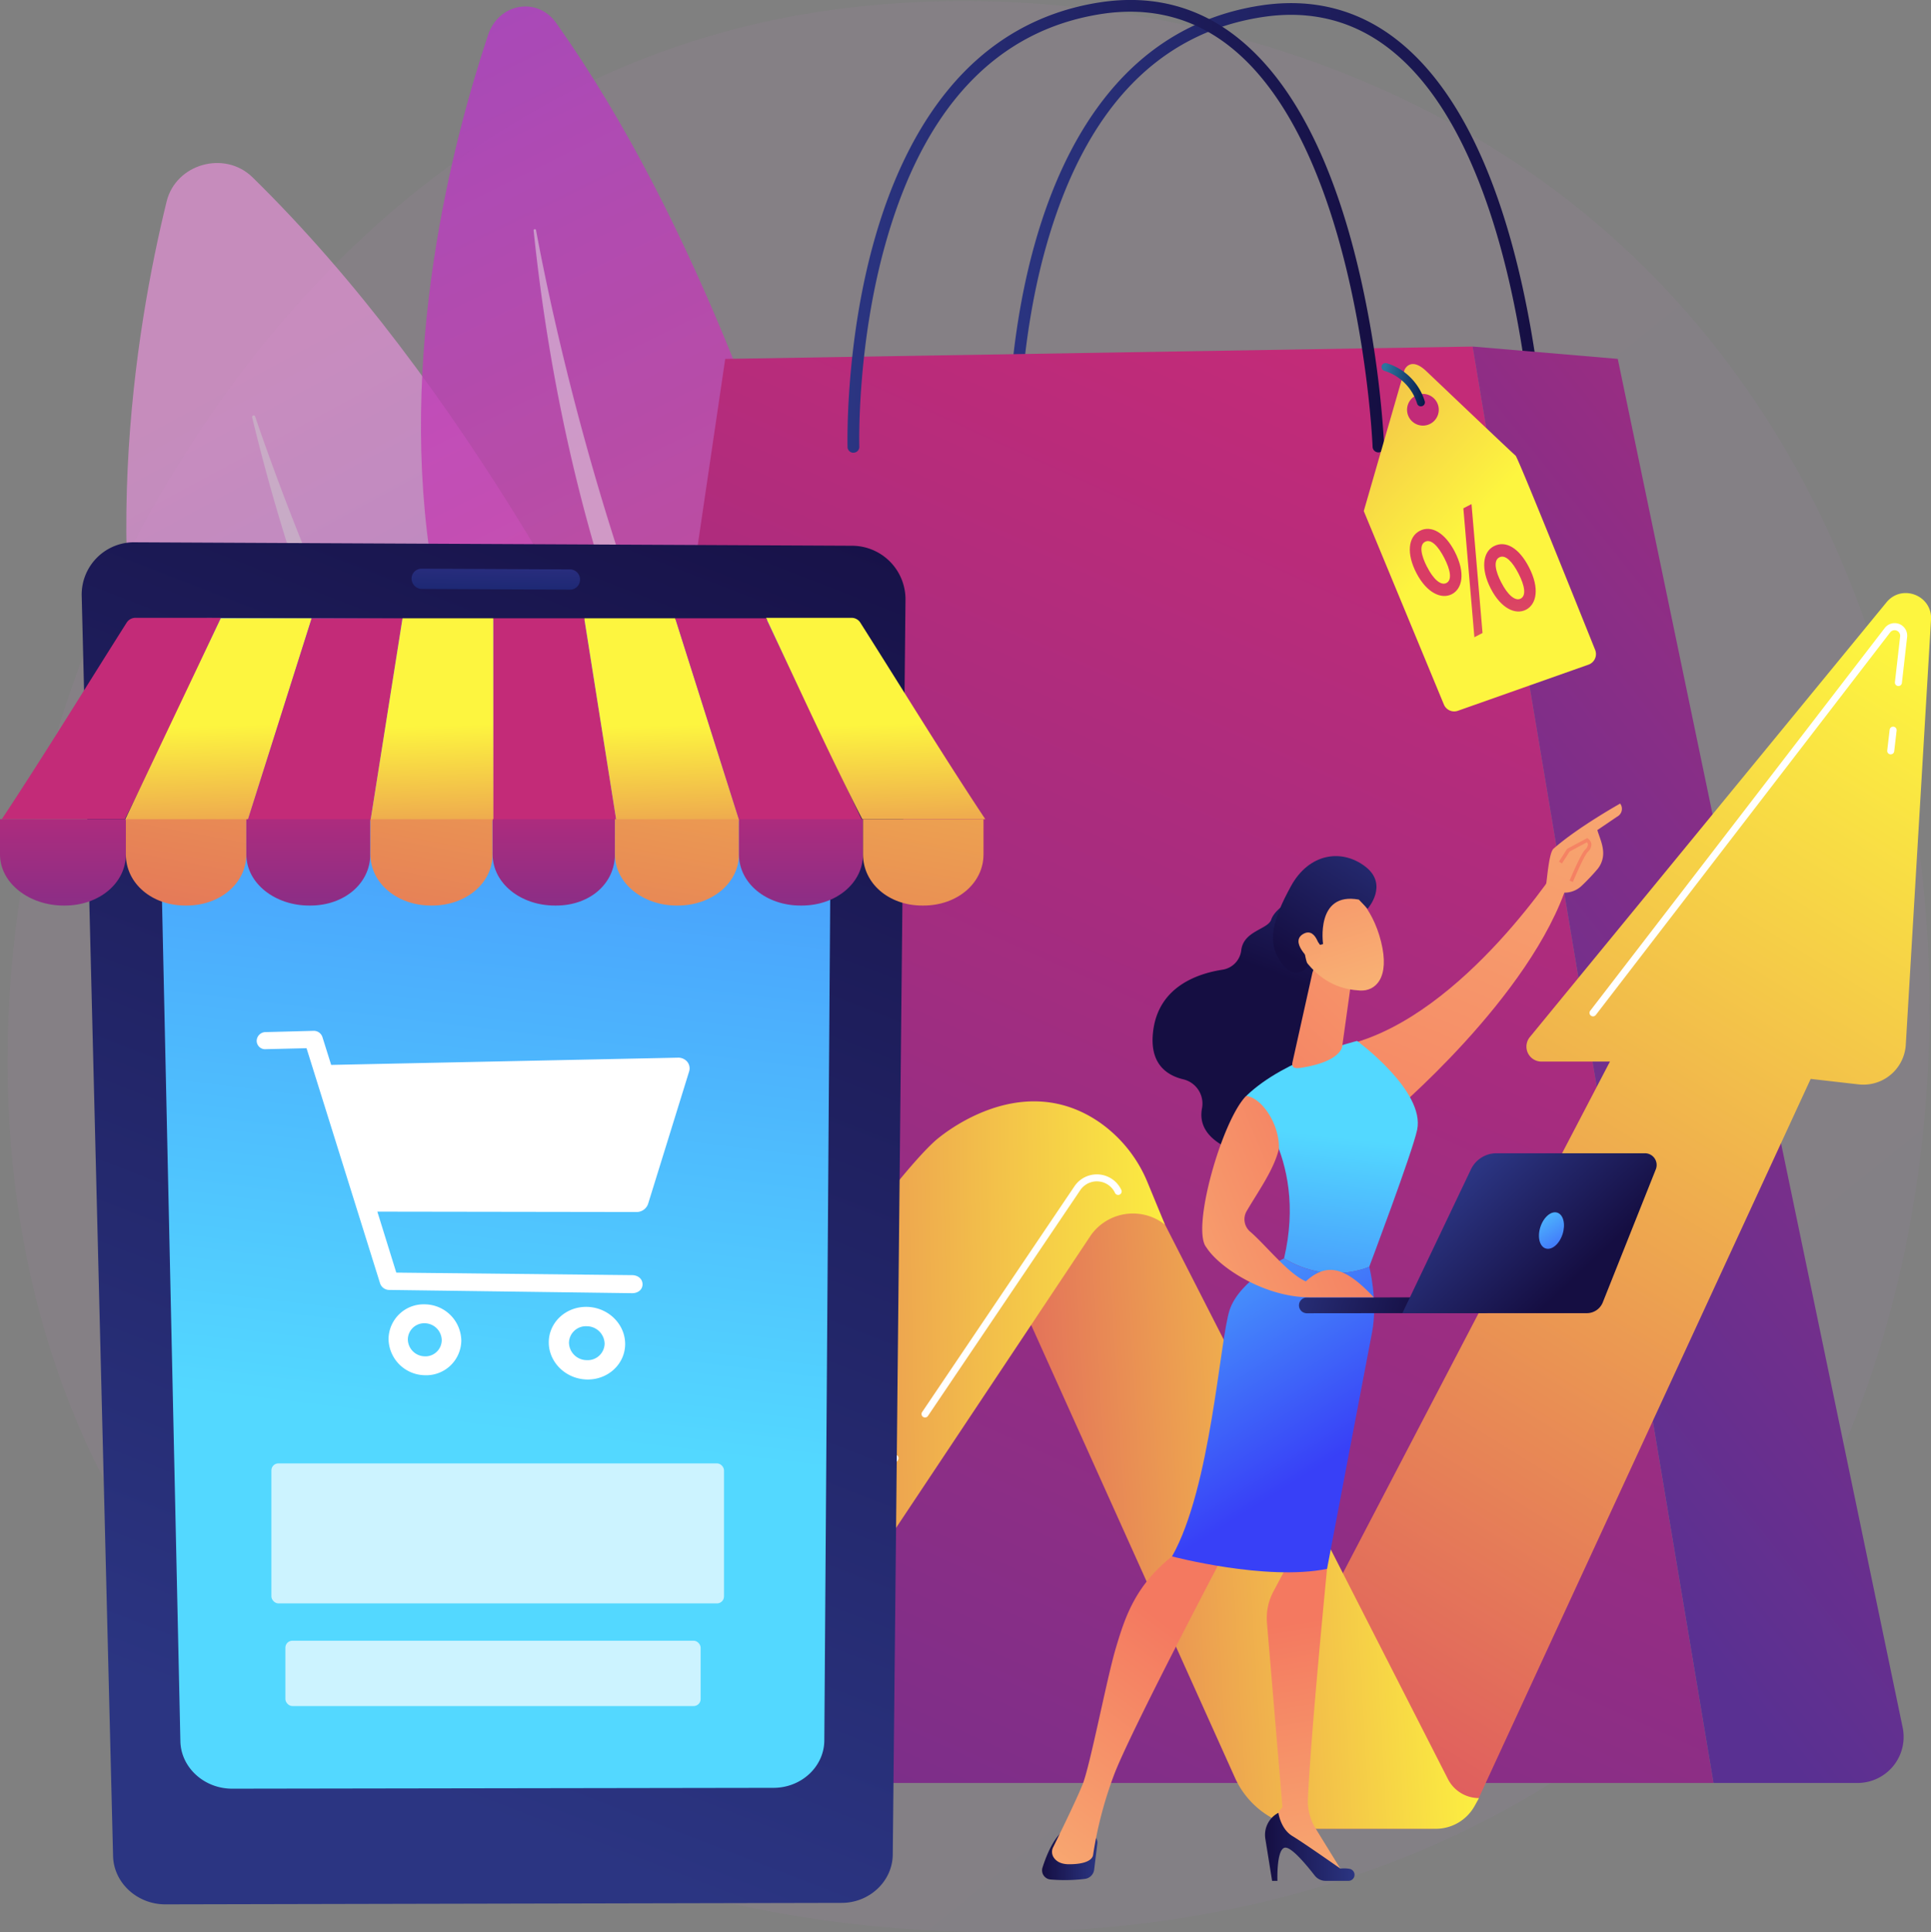
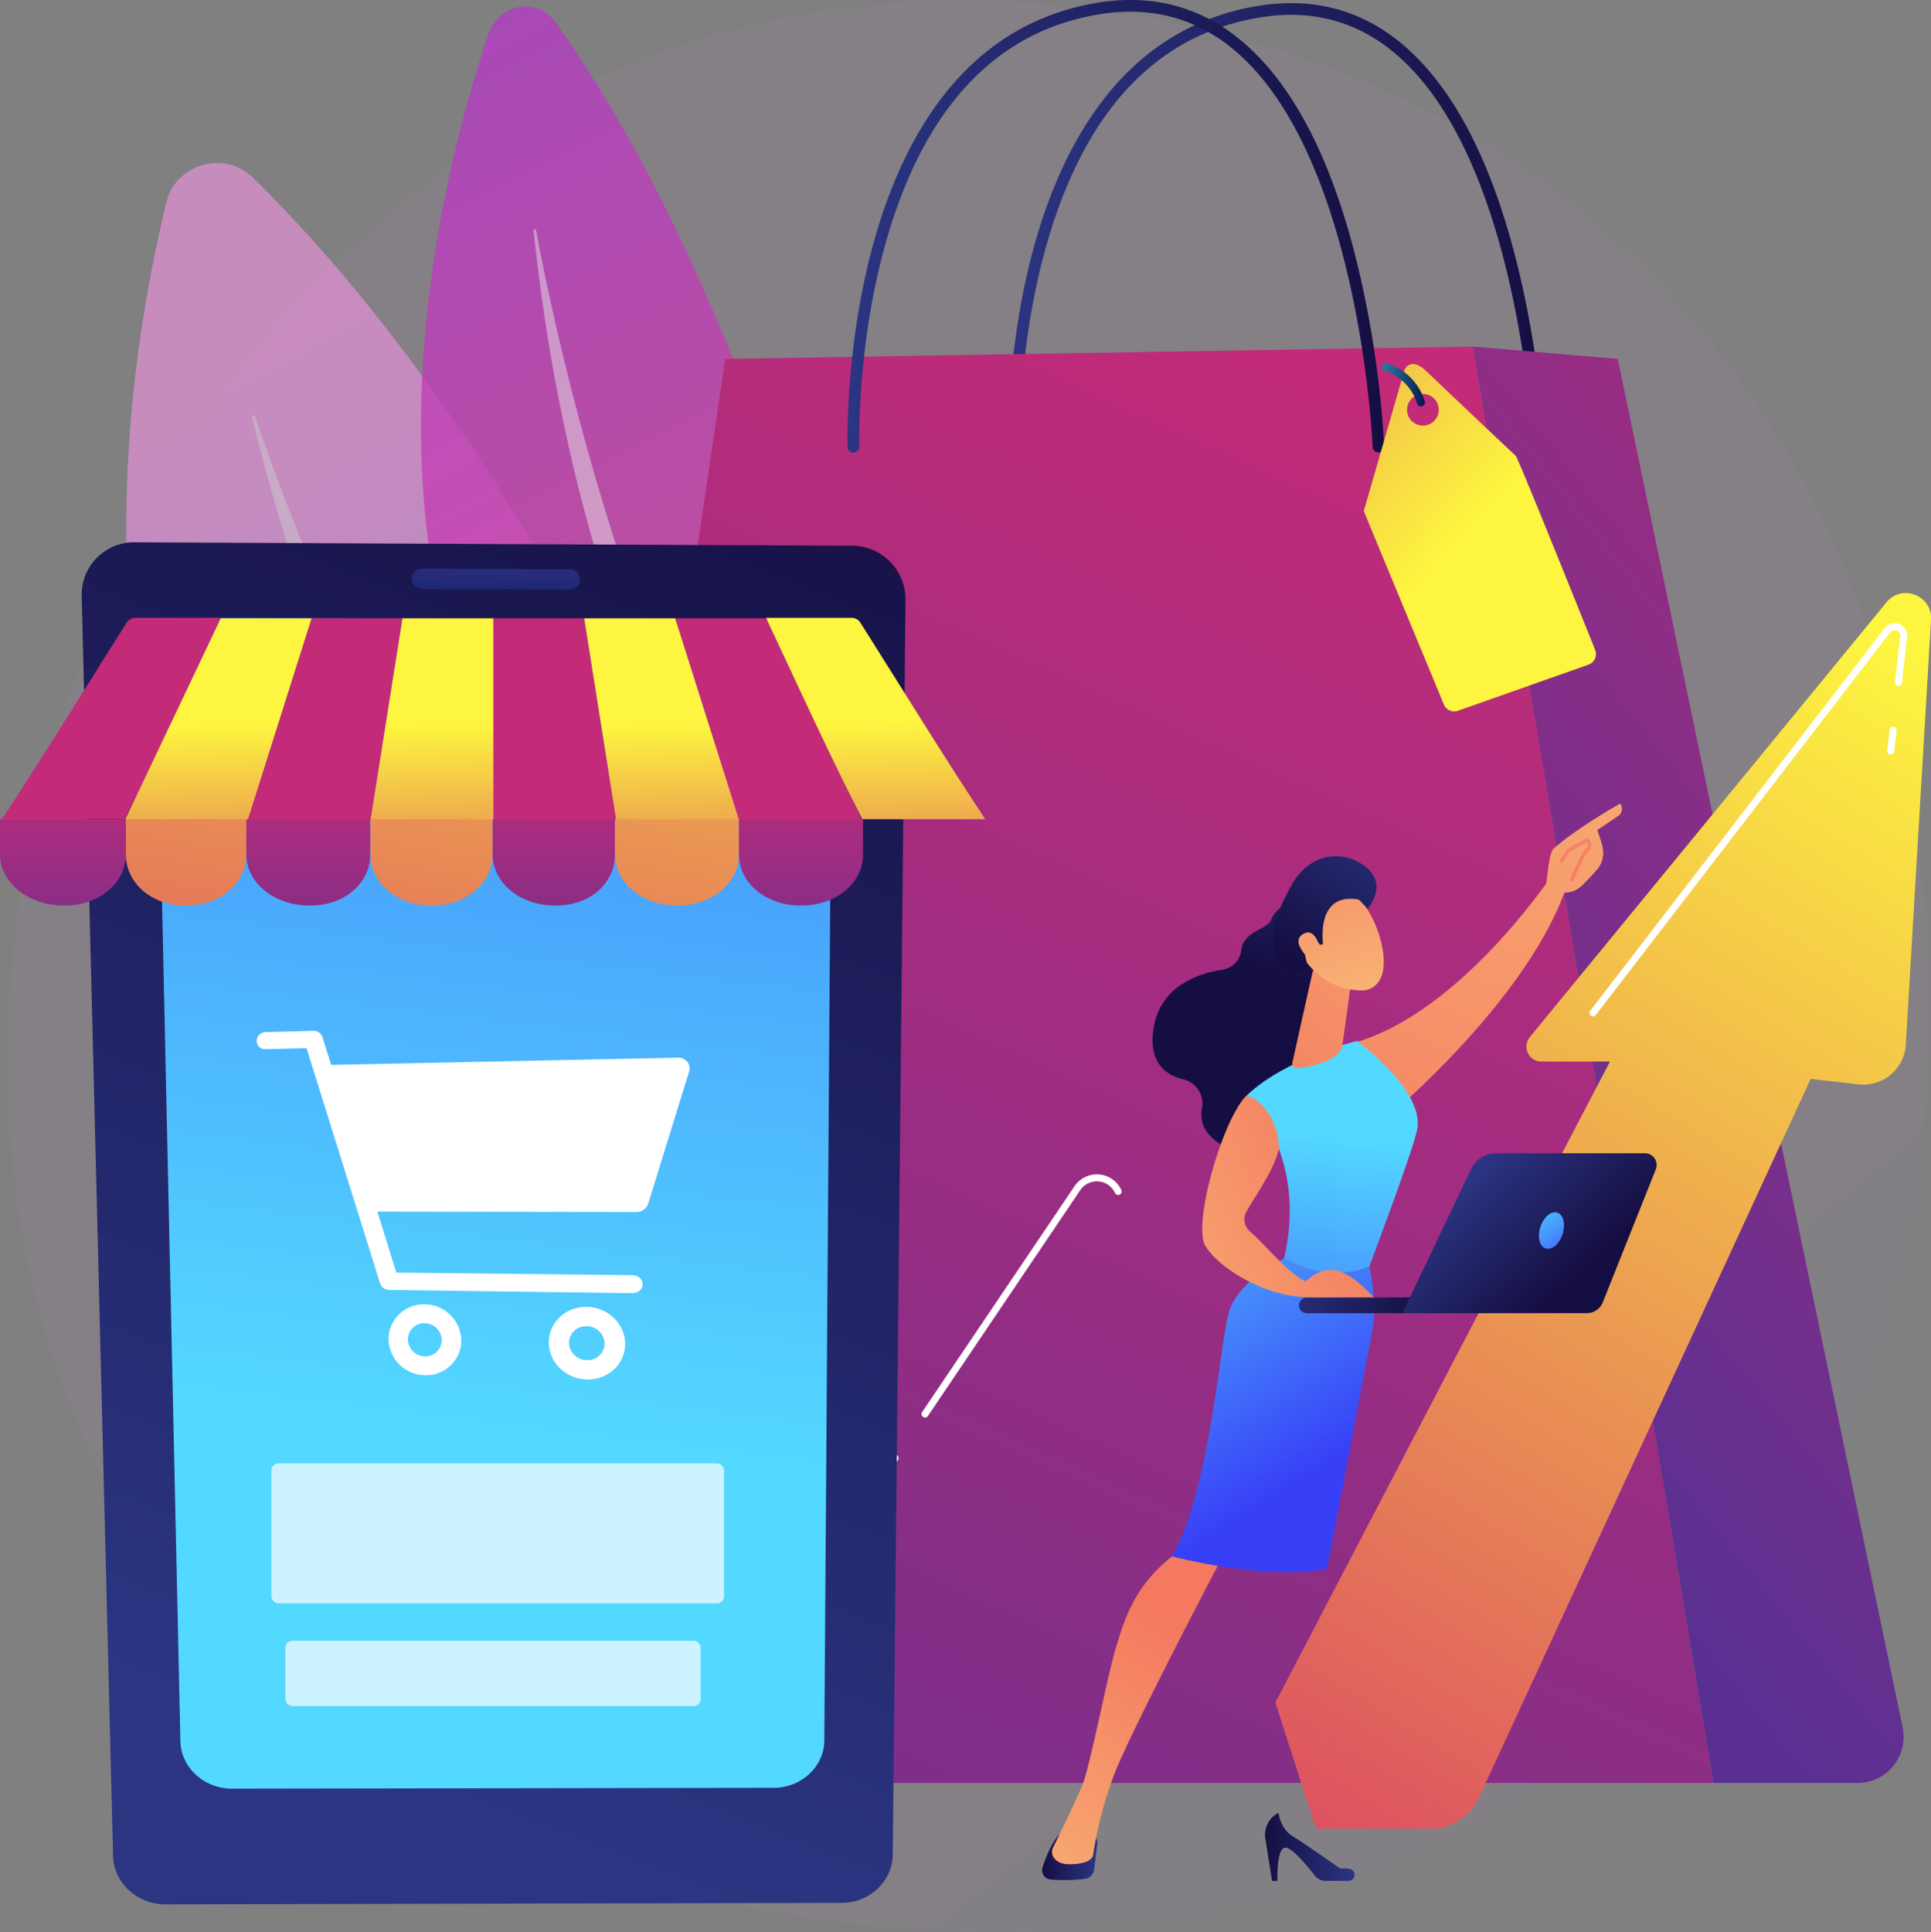
<svg xmlns="http://www.w3.org/2000/svg" xmlns:xlink="http://www.w3.org/1999/xlink" id="Capa_1" data-name="Capa 1" viewBox="0 0 800.45 800.84">
  <rect x="0" y="0" width="800.45" height="800.84" fill="#808080" stroke="none" />
  <defs>
    <style>.cls-1{opacity:0.05;fill:url(#Degradado_sin_nombre);}.cls-1,.cls-38,.cls-4{isolation:isolate;}.cls-2{opacity:0.58;}.cls-3{fill:url(#Degradado_sin_nombre_2);}.cls-18,.cls-38,.cls-4{fill:#fff;}.cls-4{opacity:0.5;}.cls-5{opacity:0.79;}.cls-6{fill:url(#Degradado_sin_nombre_3);}.cls-7{fill:url(#Degradado_sin_nombre_4);}.cls-8{fill:url(#Degradado_sin_nombre_5);}.cls-9{fill:url(#Degradado_sin_nombre_6);}.cls-10{fill:url(#Degradado_sin_nombre_7);}.cls-11{fill:url(#Degradado_sin_nombre_8);}.cls-12{fill:url(#Degradado_sin_nombre_9);}.cls-13{fill:url(#Degradado_sin_nombre_10);}.cls-14{fill:url(#Degradado_sin_nombre_11);}.cls-15{fill:url(#Degradado_sin_nombre_12);}.cls-16{fill:url(#Degradado_sin_nombre_13);}.cls-17{fill:url(#Degradado_sin_nombre_14);}.cls-19{fill:url(#Degradado_sin_nombre_15);}.cls-20{fill:url(#Degradado_sin_nombre_16);}.cls-21{fill:url(#Degradado_sin_nombre_17);}.cls-22{fill:url(#Degradado_sin_nombre_18);}.cls-23{fill:url(#Degradado_sin_nombre_19);}.cls-24{fill:url(#Degradado_sin_nombre_20);}.cls-25{fill:url(#Degradado_sin_nombre_21);}.cls-26{fill:url(#Degradado_sin_nombre_22);}.cls-27{fill:url(#Degradado_sin_nombre_23);}.cls-28{fill:url(#Degradado_sin_nombre_24);}.cls-29{fill:url(#Degradado_sin_nombre_25);}.cls-30{fill:url(#Degradado_sin_nombre_26);}.cls-31{fill:url(#Degradado_sin_nombre_27);}.cls-32{fill:url(#Degradado_sin_nombre_28);}.cls-33{fill:url(#Degradado_sin_nombre_29);}.cls-34{fill:url(#Degradado_sin_nombre_30);}.cls-35{fill:url(#Degradado_sin_nombre_31);}.cls-36{fill:url(#Degradado_sin_nombre_32);}.cls-37{fill:url(#Degradado_sin_nombre_33);}.cls-38{opacity:0.7;}.cls-39{fill:url(#Degradado_sin_nombre_34);}.cls-40{fill:url(#Degradado_sin_nombre_35);}.cls-41{fill:url(#Degradado_sin_nombre_36);}.cls-42{fill:url(#Degradado_sin_nombre_37);}.cls-43{fill:url(#Degradado_sin_nombre_38);}.cls-44{fill:url(#Degradado_sin_nombre_39);}.cls-45{fill:url(#Degradado_sin_nombre_40);}.cls-46{fill:url(#Degradado_sin_nombre_41);}.cls-47{fill:url(#Degradado_sin_nombre_42);}.cls-48{fill:url(#Degradado_sin_nombre_43);}.cls-49{fill:url(#Degradado_sin_nombre_44);}.cls-50{fill:url(#Degradado_sin_nombre_45);}.cls-51{fill:url(#Degradado_sin_nombre_46);}.cls-52{fill:url(#Degradado_sin_nombre_47);}.cls-53{fill:url(#Degradado_sin_nombre_48);}.cls-54{fill:url(#Degradado_sin_nombre_49);}.cls-55{fill:url(#Degradado_sin_nombre_50);}.cls-56{fill:url(#Degradado_sin_nombre_51);}</style>
    <linearGradient id="Degradado_sin_nombre" x1="903.42" y1="-219.25" x2="191.21" y2="665.28" gradientTransform="matrix(1, 0, 0, -1, 0, 817.83)" gradientUnits="userSpaceOnUse">
      <stop offset="0" stop-color="#b37cff" />
      <stop offset="1" stop-color="#f895e7" />
    </linearGradient>
    <linearGradient id="Degradado_sin_nombre_2" x1="26.72" y1="557.38" x2="272.23" y2="1011.15" gradientTransform="translate(351.91 1176.93) rotate(180)" xlink:href="#Degradado_sin_nombre" />
    <linearGradient id="Degradado_sin_nombre_3" x1="100.53" y1="900.06" x2="436.9" y2="217.43" gradientTransform="matrix(1, 0, 0, -1, 0, 817.83)" gradientUnits="userSpaceOnUse">
      <stop offset="0" stop-color="#a737d5" />
      <stop offset="1" stop-color="#ef497a" />
    </linearGradient>
    <linearGradient id="Degradado_sin_nombre_4" x1="417.87" y1="722.72" x2="640.39" y2="722.72" gradientTransform="matrix(1, 0, 0, -1, 0, 817.83)" gradientUnits="userSpaceOnUse">
      <stop offset="0" stop-color="#2b3582" />
      <stop offset="1" stop-color="#150e42" />
    </linearGradient>
    <linearGradient id="Degradado_sin_nombre_5" x1="626.11" y1="640.74" x2="241.2" y2="-210.32" gradientTransform="matrix(1, 0, 0, -1, 0, 817.83)" gradientUnits="userSpaceOnUse">
      <stop offset="0" stop-color="#c32b78" />
      <stop offset="1" stop-color="#593092" />
    </linearGradient>
    <linearGradient id="Degradado_sin_nombre_6" x1="983.67" y1="609.44" x2="581.36" y2="286.42" xlink:href="#Degradado_sin_nombre_5" />
    <linearGradient id="Degradado_sin_nombre_7" x1="351.3" y1="724.01" x2="573.81" y2="724.01" xlink:href="#Degradado_sin_nombre_4" />
    <linearGradient id="Degradado_sin_nombre_8" x1="538.14" y1="-40.06" x2="323.9" y2="99.66" gradientTransform="matrix(0.99, 0.16, 0.16, -0.99, 73.77, 102.29)" gradientUnits="userSpaceOnUse">
      <stop offset="0" stop-color="#fdf53f" />
      <stop offset="1" stop-color="#d93c65" />
    </linearGradient>
    <linearGradient id="Degradado_sin_nombre_9" x1="582.69" y1="-257.76" x2="551.64" y2="-50.75" xlink:href="#Degradado_sin_nombre_8" />
    <linearGradient id="Degradado_sin_nombre_10" x1="500.48" y1="23.7" x2="520.53" y2="23.7" gradientTransform="matrix(0.99, 0.16, 0.16, -0.99, 73.77, 102.29)" gradientUnits="userSpaceOnUse">
      <stop offset="0" stop-color="#2c759e" />
      <stop offset="1" stop-color="#051042" />
    </linearGradient>
    <linearGradient id="Degradado_sin_nombre_11" x1="811.28" y1="534.17" x2="488.21" y2="10.98" gradientTransform="matrix(1, 0, 0, -1, 0, 817.83)" xlink:href="#Degradado_sin_nombre_8" />
    <linearGradient id="Degradado_sin_nombre_12" x1="613.74" y1="202.74" x2="354.52" y2="187.49" gradientTransform="matrix(1, 0, 0, -1, 0, 817.83)" xlink:href="#Degradado_sin_nombre_8" />
    <linearGradient id="Degradado_sin_nombre_13" x1="499.3" y1="214.32" x2="201.01" y2="208.6" gradientTransform="matrix(1, 0, 0, -1, 0, 817.83)" xlink:href="#Degradado_sin_nombre_8" />
    <linearGradient id="Degradado_sin_nombre_14" x1="264.38" y1="53.54" x2="155.74" y2="203.63" gradientTransform="matrix(1, 0, 0, -1, 0, 817.83)" gradientUnits="userSpaceOnUse">
      <stop offset="0" stop-color="#fdf53f" />
      <stop offset="0.28" stop-color="#f3c14a" />
      <stop offset="1" stop-color="#d93c65" />
    </linearGradient>
    <linearGradient id="Degradado_sin_nombre_15" x1="120.17" y1="95.73" x2="342.23" y2="668.17" gradientTransform="matrix(1, 0, 0, -1, -0.65, 817.74)" xlink:href="#Degradado_sin_nombre_4" />
    <linearGradient id="Degradado_sin_nombre_16" x1="192.25" y1="226.23" x2="274.28" y2="907.95" gradientTransform="matrix(1, 0, 0, -1, 0, 817.83)" gradientUnits="userSpaceOnUse">
      <stop offset="0" stop-color="#53d8ff" />
      <stop offset="1" stop-color="#3840f7" />
    </linearGradient>
    <linearGradient id="Degradado_sin_nombre_17" x1="206.85" y1="660.07" x2="205.42" y2="572.68" gradientTransform="matrix(1, 0, 0, -1, 0, 817.83)" gradientUnits="userSpaceOnUse">
      <stop offset="0" stop-color="#8d55d1" />
      <stop offset="1" stop-color="#1c2873" />
    </linearGradient>
    <linearGradient id="Degradado_sin_nombre_18" x1="46.15" y1="452.29" x2="46.15" y2="71.75" xlink:href="#Degradado_sin_nombre_5" />
    <linearGradient id="Degradado_sin_nombre_19" x1="90.53" y1="517.18" x2="93.21" y2="419.19" gradientTransform="matrix(1, 0, 0, -1, 0, 817.83)" xlink:href="#Degradado_sin_nombre_8" />
    <linearGradient id="Degradado_sin_nombre_20" x1="134.78" y1="451.52" x2="134.78" y2="69" xlink:href="#Degradado_sin_nombre_5" />
    <linearGradient id="Degradado_sin_nombre_21" x1="179.16" y1="517.16" x2="181.86" y2="418.33" gradientTransform="matrix(1, 0, 0, -1, 0, 817.83)" xlink:href="#Degradado_sin_nombre_8" />
    <linearGradient id="Degradado_sin_nombre_22" x1="230.05" y1="451.52" x2="230.05" y2="69" xlink:href="#Degradado_sin_nombre_5" />
    <linearGradient id="Degradado_sin_nombre_23" x1="274.43" y1="517.32" x2="277.15" y2="417.65" gradientTransform="matrix(1, 0, 0, -1, 0, 817.83)" xlink:href="#Degradado_sin_nombre_8" />
    <linearGradient id="Degradado_sin_nombre_24" x1="318.67" y1="451.52" x2="318.67" y2="69" xlink:href="#Degradado_sin_nombre_5" />
    <linearGradient id="Degradado_sin_nombre_25" x1="363.05" y1="517.72" x2="365.78" y2="417.71" gradientTransform="matrix(1, 0, 0, -1, 0, 817.83)" xlink:href="#Degradado_sin_nombre_8" />
    <linearGradient id="Degradado_sin_nombre_26" x1="26.22" y1="502.72" x2="25.75" y2="388.58" xlink:href="#Degradado_sin_nombre_5" />
    <linearGradient id="Degradado_sin_nombre_27" x1="126.22" y1="737.82" x2="44.92" y2="294.38" gradientTransform="matrix(1, 0, 0, -1, 0, 817.83)" xlink:href="#Degradado_sin_nombre_8" />
    <linearGradient id="Degradado_sin_nombre_28" x1="127.95" y1="502.72" x2="127.48" y2="388.58" xlink:href="#Degradado_sin_nombre_5" />
    <linearGradient id="Degradado_sin_nombre_29" x1="224.64" y1="719.77" x2="143.34" y2="276.34" gradientTransform="matrix(1, 0, 0, -1, 0, 817.83)" xlink:href="#Degradado_sin_nombre_8" />
    <linearGradient id="Degradado_sin_nombre_30" x1="229.68" y1="502.71" x2="229.21" y2="388.58" xlink:href="#Degradado_sin_nombre_5" />
    <linearGradient id="Degradado_sin_nombre_31" x1="323.06" y1="701.73" x2="241.77" y2="258.29" gradientTransform="matrix(1, 0, 0, -1, 0, 817.83)" xlink:href="#Degradado_sin_nombre_8" />
    <linearGradient id="Degradado_sin_nombre_32" x1="332.16" y1="502.72" x2="331.69" y2="388.57" xlink:href="#Degradado_sin_nombre_5" />
    <linearGradient id="Degradado_sin_nombre_33" x1="421.86" y1="683.62" x2="340.56" y2="240.18" gradientTransform="matrix(1, 0, 0, -1, 0, 817.83)" xlink:href="#Degradado_sin_nombre_8" />
    <linearGradient id="Degradado_sin_nombre_34" x1="-1494.76" y1="482.73" x2="-1467.7" y2="414.86" gradientTransform="translate(-940.95 817.83) rotate(180)" xlink:href="#Degradado_sin_nombre_4" />
    <linearGradient id="Degradado_sin_nombre_35" x1="671.49" y1="579.54" x2="545.77" y2="275.87" gradientTransform="matrix(1, 0, 0, -1, 0, 817.83)" gradientUnits="userSpaceOnUse">
      <stop offset="0" stop-color="#f9b776" />
      <stop offset="1" stop-color="#f47960" />
    </linearGradient>
    <linearGradient id="Degradado_sin_nombre_36" x1="-1395.85" y1="48.18" x2="-1372.92" y2="48.18" gradientTransform="translate(-940.95 817.83) rotate(180)" xlink:href="#Degradado_sin_nombre_4" />
    <linearGradient id="Degradado_sin_nombre_37" x1="556.52" y1="8.47" x2="533.31" y2="144.83" xlink:href="#Degradado_sin_nombre_35" />
    <linearGradient id="Degradado_sin_nombre_38" x1="-1502.45" y1="52.37" x2="-1465.32" y2="52.37" gradientTransform="translate(-940.95 817.83) rotate(180)" xlink:href="#Degradado_sin_nombre_4" />
    <linearGradient id="Degradado_sin_nombre_39" x1="402.98" y1="23.06" x2="490.01" y2="140.08" xlink:href="#Degradado_sin_nombre_35" />
    <linearGradient id="Degradado_sin_nombre_40" x1="-1491.99" y1="346.87" x2="-1475.48" y2="193.68" gradientTransform="translate(-940.95 817.83) rotate(180)" xlink:href="#Degradado_sin_nombre_16" />
    <linearGradient id="Degradado_sin_nombre_41" x1="-1401.04" y1="339.35" x2="-1483.59" y2="207.26" gradientTransform="translate(-940.95 817.83) rotate(180)" xlink:href="#Degradado_sin_nombre_16" />
    <linearGradient id="Degradado_sin_nombre_42" x1="653.96" y1="506.91" x2="495.85" y2="342.99" xlink:href="#Degradado_sin_nombre_35" />
    <linearGradient id="Degradado_sin_nombre_43" x1="-1351.12" y1="567.61" x2="-1297" y2="663.92" gradientTransform="translate(-866.68 720.4) rotate(-169.03)" xlink:href="#Degradado_sin_nombre_35" />
    <linearGradient id="Degradado_sin_nombre_44" x1="-1343.27" y1="651.72" x2="-1316.21" y2="583.84" gradientTransform="translate(-866.68 720.4) rotate(-169.03)" xlink:href="#Degradado_sin_nombre_4" />
    <linearGradient id="Degradado_sin_nombre_45" x1="-1341.55" y1="559.55" x2="-1287.43" y2="655.86" gradientTransform="translate(-866.68 720.4) rotate(-169.03)" xlink:href="#Degradado_sin_nombre_35" />
    <linearGradient id="Degradado_sin_nombre_46" x1="697.48" y1="568.78" x2="571.76" y2="265.11" xlink:href="#Degradado_sin_nombre_35" />
    <linearGradient id="Degradado_sin_nombre_47" x1="699.41" y1="637.51" x2="644.29" y2="431.51" xlink:href="#Degradado_sin_nombre_35" />
    <linearGradient id="Degradado_sin_nombre_48" x1="-2708.72" y1="377.71" x2="-2768.21" y2="361.4" gradientTransform="matrix(-1, -0.05, 0.05, -1, -2197.03, 767.52)" xlink:href="#Degradado_sin_nombre_4" />
    <linearGradient id="Degradado_sin_nombre_49" x1="-2807.87" y1="331.06" x2="-2849.84" y2="286.71" gradientTransform="translate(-2198.25 817.83) rotate(180)" xlink:href="#Degradado_sin_nombre_4" />
    <linearGradient id="Degradado_sin_nombre_50" x1="-2833.31" y1="319.97" x2="-2852.28" y2="291.41" gradientTransform="translate(-2198.25 817.83) rotate(180)" xlink:href="#Degradado_sin_nombre_16" />
    <linearGradient id="Degradado_sin_nombre_51" x1="405.49" y1="279.41" x2="535.21" y2="333.68" gradientTransform="matrix(1, 0, 0, -1, 36.03, 817.83)" xlink:href="#Degradado_sin_nombre_35" />
  </defs>
  <title>ecommerce</title>
  <g id="Illustration">
    <path class="cls-1" d="M707.49,688.26c-16.36,17.22-31.84,28.33-44.07,37.11-143.75,103.15-313.86,73.08-350,65.74C260,780.26,156.83,759.3,82.22,671.56c-112.87-132.74-95.3-341.86-7.75-479.9C90.49,166.41,175.09,26.26,347,3.79,451.08-9.81,572.37,17.62,660.21,91.2,844.58,245.68,831.46,557.74,707.49,688.26Z" />
    <g class="cls-2">
      <path class="cls-3" d="M367.91,562.42S276.53,241.91,104.7,73.51c-11.54-11.32-31.78-5.65-35.63,10C43.34,188.42-1.93,504.82,367.91,562.42Z" />
      <path class="cls-4" d="M333.58,543.26c.85.73-.2,2-1.15,1.4C297.52,522.07,161.57,409.2,104.51,172.93a.65.65,0,0,1,1.23-.38C124.22,227,199,427.61,333.58,543.26Z" />
    </g>
    <g class="cls-5">
      <path class="cls-6" d="M387.11,460.29S346.66,173.22,230.53,9.5c-7.81-11-23.83-8.21-28.22,5C172.92,102.62,109,371.86,387.11,460.29Z" />
      <path class="cls-4" d="M362.57,440.12c.58.72-.33,1.73-1,1.09C336.88,418,243.14,306.11,221.2,95.59a.5.5,0,1,1,1-.2C231.32,144.49,270.15,326,362.57,440.12Z" />
    </g>
    <path class="cls-7" d="M420.32,188.94a2.42,2.42,0,0,1-2.41-2.34c0-.42-1.15-42.16,11-85.4,7.15-25.5,17.46-46.57,30.63-62.61C476.08,18.4,497.23,6.2,522.36,2.31c22.08-3.42,41.72,1.8,58.35,15.52,22.84,18.83,39.81,53,50.49,101.45a430.43,430.43,0,0,1,9.18,67.12,2.42,2.42,0,0,1-4.83.19c0-1.21-5.32-121.71-57.91-165C562.12,8.77,543.77,3.9,523.12,7.1c-43.58,6.75-73.72,38.84-89.58,95.4C421.61,145,422.73,186,422.74,186.43a2.42,2.42,0,0,1-2.34,2.49h-.09Z" />
    <path class="cls-8" d="M218.14,707.89l82.48-559.13,309.83-5.12L710.3,739H245a27.12,27.12,0,0,1-26.83-31.08Z" />
    <path class="cls-9" d="M670.61,148.75l-60.17-5.12L710.3,739H770a19.1,19.1,0,0,0,18.7-23Z" />
    <path class="cls-10" d="M353.74,187.65a2.42,2.42,0,0,1-2.41-2.34c0-.42-1.15-42.16,11-85.4,7.15-25.5,17.46-46.57,30.63-62.61C409.5,17.1,430.65,4.91,455.78,1c22.08-3.42,41.72,1.8,58.35,15.52C537,35.36,554,69.49,564.63,118a430.84,430.84,0,0,1,9.18,67.12,2.42,2.42,0,0,1-4.83.19c0-1.21-5.32-121.71-57.9-165C495.54,7.48,477.19,2.61,456.54,5.8,413,12.55,382.82,44.65,367,101.21c-11.92,42.52-10.81,83.52-10.79,83.93a2.42,2.42,0,0,1-2.34,2.49h-.09Z" />
    <path class="cls-11" d="M661.16,273a4.62,4.62,0,0,0,.08-3.62c-7-17.41-32-79.76-33-80.54-1.15-.9-37-35-37-35-6.6-6.28-9-.6-9-.6l-16.92,58.59L598.53,292a4.62,4.62,0,0,0,5.8,2.6l54.15-19.12A4.62,4.62,0,0,0,661.16,273Zm-75.38-98a6.57,6.57,0,1,1,9.23-1.12,6.57,6.57,0,0,1-9.23,1.12h0Z" />
-     <path class="cls-12" d="M603,228.57c4.64,9,3.12,15.5-1.18,17.71s-10.33-.47-14.62-8.64-3.49-15.14,1.34-17.63S599,220.91,603,228.57Zm8.17,35.55-4.57-53.44,3.38-1.75,4.57,53.43ZM591.59,235c2.49,4.94,5.66,7.87,8,6.64s1.76-5.23-.91-10.4c-2.44-4.72-5.37-8-7.93-6.7s-1.66,5.68.82,10.47Zm42.16,0c4.62,8.91,3.17,15.47-1.18,17.71s-10.33-.47-14.6-8.73c-4.13-8-3.49-15.14,1.29-17.6,5-2.58,10.52.95,14.48,8.61Zm-11.39,6.47c2.46,4.87,5.66,7.87,8,6.64s1.76-5.23-.91-10.41c-2.47-4.78-5.37-8-7.93-6.7s-1.66,5.69.82,10.47Z" />
    <path class="cls-13" d="M588.73,168.41a1.64,1.64,0,0,1-1.33-1.23h0a20.51,20.51,0,0,0-13.58-13.49,1.64,1.64,0,1,1,1-3.13l.07,0a23.75,23.75,0,0,1,15.73,15.83,1.64,1.64,0,0,1-1.85,2Z" />
    <path class="cls-14" d="M528.68,705.65,667.36,440H638.95a6.21,6.21,0,0,1-4.8-10.14L782,249.65c6.4-7.81,19.06-2.86,18.46,7.21L790,433a17.6,17.6,0,0,1-18.61,16.53l-1-.08-19.81-2.27L613,745.22a21.93,21.93,0,0,1-19.89,12.73H545.46Z" />
-     <path class="cls-15" d="M414,519.31l97.91,217.5A35.91,35.91,0,0,0,544.67,758h50.49a18.43,18.43,0,0,0,16.12-9.49l1.79-3.24h0a14.43,14.43,0,0,1-12.85-7.87L469.76,481.76Z" />
-     <path class="cls-16" d="M482.92,507.59h0a21.41,21.41,0,0,0-30.08,3.53q-.54.68-1,1.4l-144,216.28a62.19,62.19,0,0,1-51.77,27.73H235.84l-16.49-47.49S353.2,503.85,387.68,472.81c0,0,34.35-31,68.22-7.55a56.51,56.51,0,0,1,19.89,25.07Z" />
    <path class="cls-17" d="M62.79,581.33s24.1-30.12,70.79-34.81c0,0,22.18,7.56,66.36,86.73s73.51,115.28,107.93,95.56L305,733.54a51.9,51.9,0,0,1-44.46,25.12h-19a65.11,65.11,0,0,1-52.87-27.09C154.27,683.77,83.91,588.75,62.79,581.33Z" />
    <path class="cls-18" d="M783.75,312.66h-.16a1.44,1.44,0,0,1-1.28-1.59v0l1-8.6a1.45,1.45,0,1,1,2.89.33l-1,8.6A1.44,1.44,0,0,1,783.75,312.66Z" />
    <path class="cls-18" d="M660.36,421.25a1.44,1.44,0,0,1-1.15-2.34l122.06-158.6a5.19,5.19,0,0,1,9.28,3.75l-2.16,19a1.45,1.45,0,1,1-2.89-.33l2.16-19a2.31,2.31,0,0,0-4.1-1.66L661.51,420.68A1.44,1.44,0,0,1,660.36,421.25Z" />
    <path class="cls-18" d="M383.46,587.52a1.44,1.44,0,0,1-1.2-2.26l63.13-93.57a11.2,11.2,0,0,1,19.41,1.47,1.45,1.45,0,1,1-2.62,1.24,8.3,8.3,0,0,0-14.39-1.09l-63.13,93.57A1.44,1.44,0,0,1,383.46,587.52Z" />
    <path class="cls-18" d="M367,611.83a1.44,1.44,0,0,1-1.2-2.26l4-6a1.45,1.45,0,0,1,2.41,1.62l-4,6A1.44,1.44,0,0,1,367,611.83Z" />
    <path class="cls-19" d="M370.07,768.7c-.11,11-9.6,20-21.2,20l-280.34.61c-11.68,0-21.38-8.92-21.66-20l-13-522.15a21.7,21.7,0,0,1,21-22.39h.91L353.3,226.2a22.2,22.2,0,0,1,22.05,22.5Z" />
    <path class="cls-20" d="M344.8,278.85a21.76,21.76,0,0,0-21.87-21.72l-236.19-1a21.26,21.26,0,0,0-21.68,21.6l9.71,444c.24,10.87,9.86,19.66,21.48,19.64l224.39-.35c11.55,0,21-8.8,21.06-19.64Z" />
    <path class="cls-21" d="M240.43,240.23a4.14,4.14,0,0,1-4.11,4.17h0l-61.47-.29a4.27,4.27,0,0,1-4.23-4.22h0a4.11,4.11,0,0,1,4-4.18h.1l61.54.29a4.22,4.22,0,0,1,4.19,4.22Z" />
    <path class="cls-22" d="M56.37,256.08a4.31,4.31,0,0,0-3.79,1.87C35.3,285.22,18,313.47.73,339.55h51C65,313.47,78.28,284.4,91.58,256.08Z" />
    <path class="cls-23" d="M102.65,340.18h-51l39.88-83.91h37.66Z" />
    <path class="cls-24" d="M153.61,340.18h-51l26.59-83.91h37.66Z" />
    <path class="cls-25" d="M204.57,340.18h-51l13.29-83.91h37.66Z" />
    <path class="cls-26" d="M255.53,340.18h-51V256.27h37.66Z" />
    <path class="cls-27" d="M306.49,340.18h-51l-13.29-83.91H279.9Z" />
    <path class="cls-28" d="M357.45,340.18h-51L279.9,256.27h37.66Z" />
    <path class="cls-29" d="M356.55,257.95a4.29,4.29,0,0,0-3.79-1.87h-35.2c13.29,28.32,26.59,57.39,39.88,83.47h51C391.12,313.47,373.84,285.22,356.55,257.95Z" />
    <path class="cls-30" d="M0,339.55v14.54c0,12.12,12.3,21.24,26.34,21.24h.55c14,0,25.29-9.13,25.29-21.24V339.55Z" />
    <path class="cls-31" d="M52.17,339.55v14.54c0,12.12,10.85,21.24,24.64,21.24h.54c13.8,0,24.75-9.13,24.75-21.24V339.55Z" />
    <path class="cls-32" d="M102.11,339.55v14.54c0,12.12,12,21.24,26,21.24h.55c14,0,24.83-9.13,24.83-21.24V339.55Z" />
    <path class="cls-33" d="M153.54,339.55v14.54c0,12.12,11.31,21.24,25.1,21.24h.54c13.8,0,25-9.13,25-21.24V339.55Z" />
    <path class="cls-34" d="M204.21,339.55v14.54c0,12.12,11.73,21.24,25.77,21.24h.55c14,0,24.37-9.13,24.37-21.24V339.55Z" />
    <path class="cls-35" d="M254.9,339.55v14.54c0,12.12,11.77,21.24,25.57,21.24H281c13.8,0,25.32-9.13,25.32-21.24V339.55Z" />
    <path class="cls-36" d="M306.32,339.55v14.54c0,12.12,11.45,21.24,25.48,21.24h.55c14,0,25.39-9.13,25.39-21.24V339.55Z" />
-     <path class="cls-37" d="M357.75,339.55v14.54c0,12.12,10.74,21.24,24.54,21.24h.54c13.8,0,24.86-9.13,24.86-21.24V339.55Z" />
    <path class="cls-18" d="M284.82,440a4.92,4.92,0,0,0-4-1.62l-143.54,3-3.62-11.52a3.75,3.75,0,0,0-3.72-2.6l-19.71.52a3.7,3.7,0,0,0-3.83,3.64,3.49,3.49,0,0,0,3.83,3.44l16.84-.4,30.46,97.4a4,4,0,0,0,3.8,2.79L262.07,536c2.37,0,4.28-1.44,4.28-3.69s-1.92-3.77-4.28-3.79l-97.8-1.05-7.85-25.28,107.49.16a5,5,0,0,0,4.76-3.43l17-54.85A4.33,4.33,0,0,0,284.82,440Z" />
    <path class="cls-18" d="M176.06,540.62a14.54,14.54,0,0,0-15,14.38,15.28,15.28,0,0,0,15,15,14.54,14.54,0,0,0,15.16-14.38A15.28,15.28,0,0,0,176.06,540.62Zm0,21.55a7.14,7.14,0,0,1-7-7,6.78,6.78,0,0,1,7-6.71,7.14,7.14,0,0,1,7.05,7A6.78,6.78,0,0,1,176.06,562.18Z" />
    <path class="cls-18" d="M243.22,541.67c-8.7-.14-15.74,6.47-15.74,14.71s7,15.16,15.74,15.39,15.92-6.37,15.92-14.71S252,541.8,243.22,541.67Zm0,22.08a7.4,7.4,0,0,1-7.37-7.18,7,7,0,0,1,7.37-6.87,7.42,7.42,0,0,1,7.41,7.18A7,7,0,0,1,243.22,563.75Z" />
    <rect class="cls-38" x="112.5" y="606.54" width="187.62" height="58.03" rx="2.89" ry="2.89" />
    <rect class="cls-38" x="118.3" y="680.04" width="172.14" height="27.08" rx="2.89" ry="2.89" />
    <path class="cls-39" d="M537.77,371.62s-9.12,4.44-10.8,9.52c-1.34,4.09-11.43,4.62-12.43,12.66a9.23,9.23,0,0,1-7.72,8.11c-10.3,1.58-26.18,6.92-28.72,24.81-1.94,13.65,5,18.83,12.33,20.62a10.34,10.34,0,0,1,7.84,12c-1,5.19.51,11.2,9.52,15.95C528,485.88,548.1,450,548.1,450l4.13-62.61Z" />
    <path class="cls-40" d="M647.51,356.77s-40.27,63.7-88.15,76c0,0,9.33,26.57,16.53,29.62,0,0,58.91-49.15,74-96.56Z" />
    <path class="cls-41" d="M454.87,764.15l-1.3,10.73a4.43,4.43,0,0,1-3.89,3.88,68.62,68.62,0,0,1-14.36.23,3.8,3.8,0,0,1-3.17-4.92c1.32-4.14,3.72-10.36,7.2-14h11.9a3.67,3.67,0,0,1,3.62,4.11Z" />
-     <path class="cls-42" d="M548.09,638.47l2,11.83s-6.73,68.14-7.92,95.4a21.35,21.35,0,0,0,3.17,12.14l11.7,19-29.72-17.54-.59-3.63,4.87-6.69-6.41-76.34a23.42,23.42,0,0,1,2.67-13L534,648.13Z" />
    <path class="cls-43" d="M559,779.57H549.5a5.71,5.71,0,0,1-4.53-2.22c-3-3.84-9.09-11.34-12-11.54-3.94-.26-3.44,13.76-3.44,13.76h-2.21l-2.8-17.42a10.31,10.31,0,0,1,5.41-10.78s.9,6.67,5.79,9.62,19.91,13.51,19.91,13.51a13.56,13.56,0,0,1,3.85.1A2.51,2.51,0,0,1,559,779.57Z" />
    <path class="cls-44" d="M507.37,644.08S468,718.84,461.7,735.91a164,164,0,0,0-8.54,32.65c-.13,2.11-2.75,4.13-10,4.13-3.73,0-5.55-1.49-6.45-2.94a4.21,4.21,0,0,1-.16-4.08c2.28-4.62,9.52-19.36,12.19-26,3.2-8,10.08-44.17,13.85-56.75s8-26.23,24.47-38.8C487.09,644.08,498.37,633,507.37,644.08Z" />
    <path class="cls-45" d="M532.27,521.59c10.17-43.08-15.58-67.44-15.58-67.44,16.25-15.6,45.86-22.7,45.86-22.7s28.25,20.65,24.9,36.82c-2,9.47-19.86,56.76-19.86,56.76S551,532.86,532.27,521.59Z" />
    <path class="cls-46" d="M509.73,542.92c4.14-12.46,22.54-21.33,22.54-21.33C551,532.86,567.58,525,567.58,525s3.71,14.18,1.15,27.37-18.63,97.89-18.63,97.89c-25.32,5.13-64.26-5.16-64.26-5.16C502,616.5,505.59,555.38,509.73,542.92Z" />
    <path class="cls-47" d="M544.07,403l-8.27,37.13c-.79,3.27,2.19,2.74,5.48,2.11,5.42-1,12.41-3.12,14.71-7.34a4,4,0,0,0,.42-1.4L560,407.75a4.62,4.62,0,0,0-2.71-4.86l-6.85-3a4.62,4.62,0,0,0-6.35,3.14Z" />
    <path class="cls-48" d="M559.9,369.15s8.8,6,12.58,21.12-2.36,20.61-8.66,20.28-15.43-2.28-23.34-13.16S548.37,361.87,559.9,369.15Z" />
    <path class="cls-49" d="M548.45,391.27s-3.22-21.74,14.82-18.41l3.65,3.8s8.83-9.95-.94-17.47-23.34-5.59-30.84,8.1-10.23,23.31-3.94,31.81,11,1.21,11,1.21-2.89-7.36-.49-10.52,5.48,1.84,5.48,1.84Z" />
    <path class="cls-50" d="M547.6,395.06s-1.59-11.18-7.3-8,2.06,10.45,5.17,12.91Z" />
    <path class="cls-51" d="M647.23,369.89c.12,1.31-4.76,2.22-6.32-3.38.43-2.43,1.19-13.08,3.05-14.73,9.93-8.81,27.64-18.72,27.64-18.72a3.62,3.62,0,0,1-.62,5l-8.84,6c.92,3.06,2.27,5.75,2.42,9.23a10.35,10.35,0,0,1-2.61,7.23,87.77,87.77,0,0,1-6.26,6.58A10.18,10.18,0,0,1,647.23,369.89Z" />
    <path class="cls-52" d="M652,365.55l-1.35-.56c.18-.44,4.42-10.74,6.47-12.89a3.12,3.12,0,0,0,1.12-2.07,1.47,1.47,0,0,0-.45-.91l-7.15,3.83-3.17,4.95-1.23-.79,3.36-5.27,8.37-4.48.38.31a3.18,3.18,0,0,1,1.34,2.28,4.35,4.35,0,0,1-1.52,3.17C656.67,354.73,653.23,362.63,652,365.55Z" />
    <path class="cls-53" d="M541.48,544.32h.17l73.84-.08a3.27,3.27,0,0,0,0-6.54l-73.84.08a3.27,3.27,0,0,0-.16,6.53Z" />
    <path class="cls-54" d="M681.86,478h-61.5a11.73,11.73,0,0,0-10.6,6.64l-28.43,59.64h76.42a7.12,7.12,0,0,0,6.64-4.46l22-55.19a4.86,4.86,0,0,0-4.57-6.63Z" />
    <path class="cls-55" d="M638.53,508.57c-1.33,4.1-.35,8.08,2.2,8.89s5.69-1.85,7-5.95.35-8.08-2.2-8.89S639.87,504.47,638.53,508.57Z" />
    <path class="cls-56" d="M516.57,454.23c-10.07,10.17-22.86,55.23-16.51,62.76,5.58,8.76,24.6,20.69,42.7,20.71h26.71c-11.23-11.93-19-15-28.16-6.61-7.31-3.12-16.77-15.21-23.1-20.61a6.74,6.74,0,0,1-1.41-8.55c5-8.5,11.32-17.24,13.32-25.71C530.56,466.31,523.22,455,516.57,454.23Z" />
  </g>
</svg>